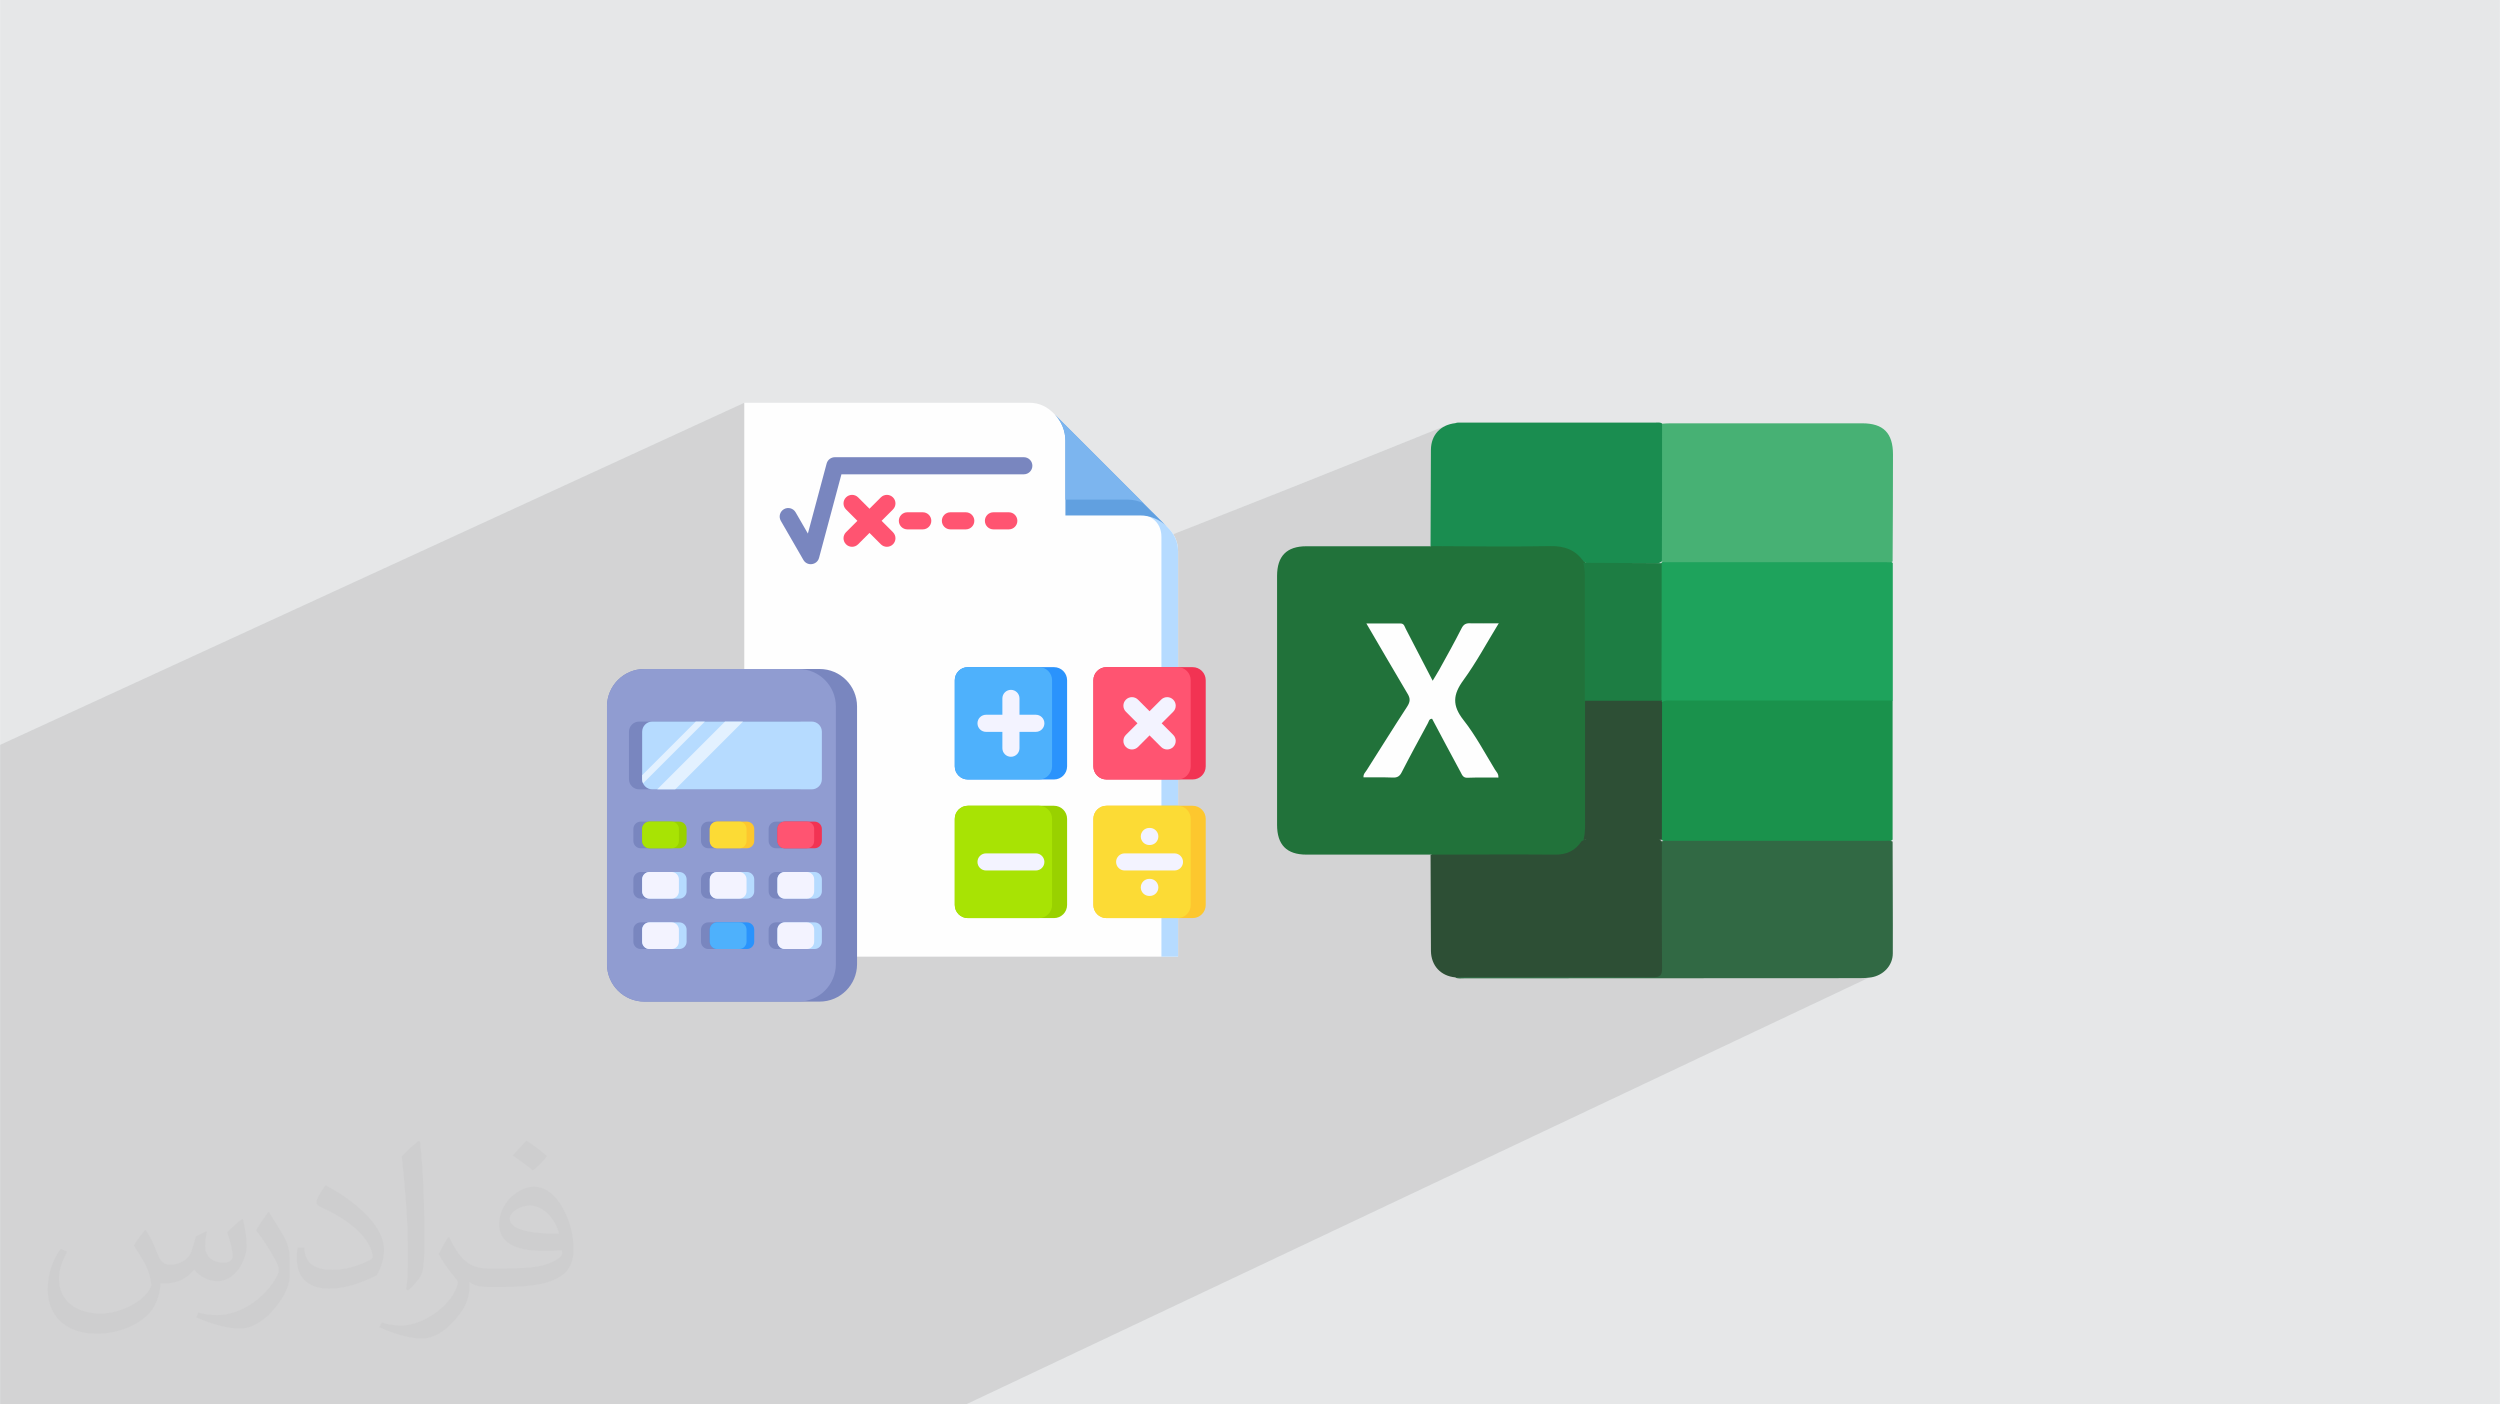
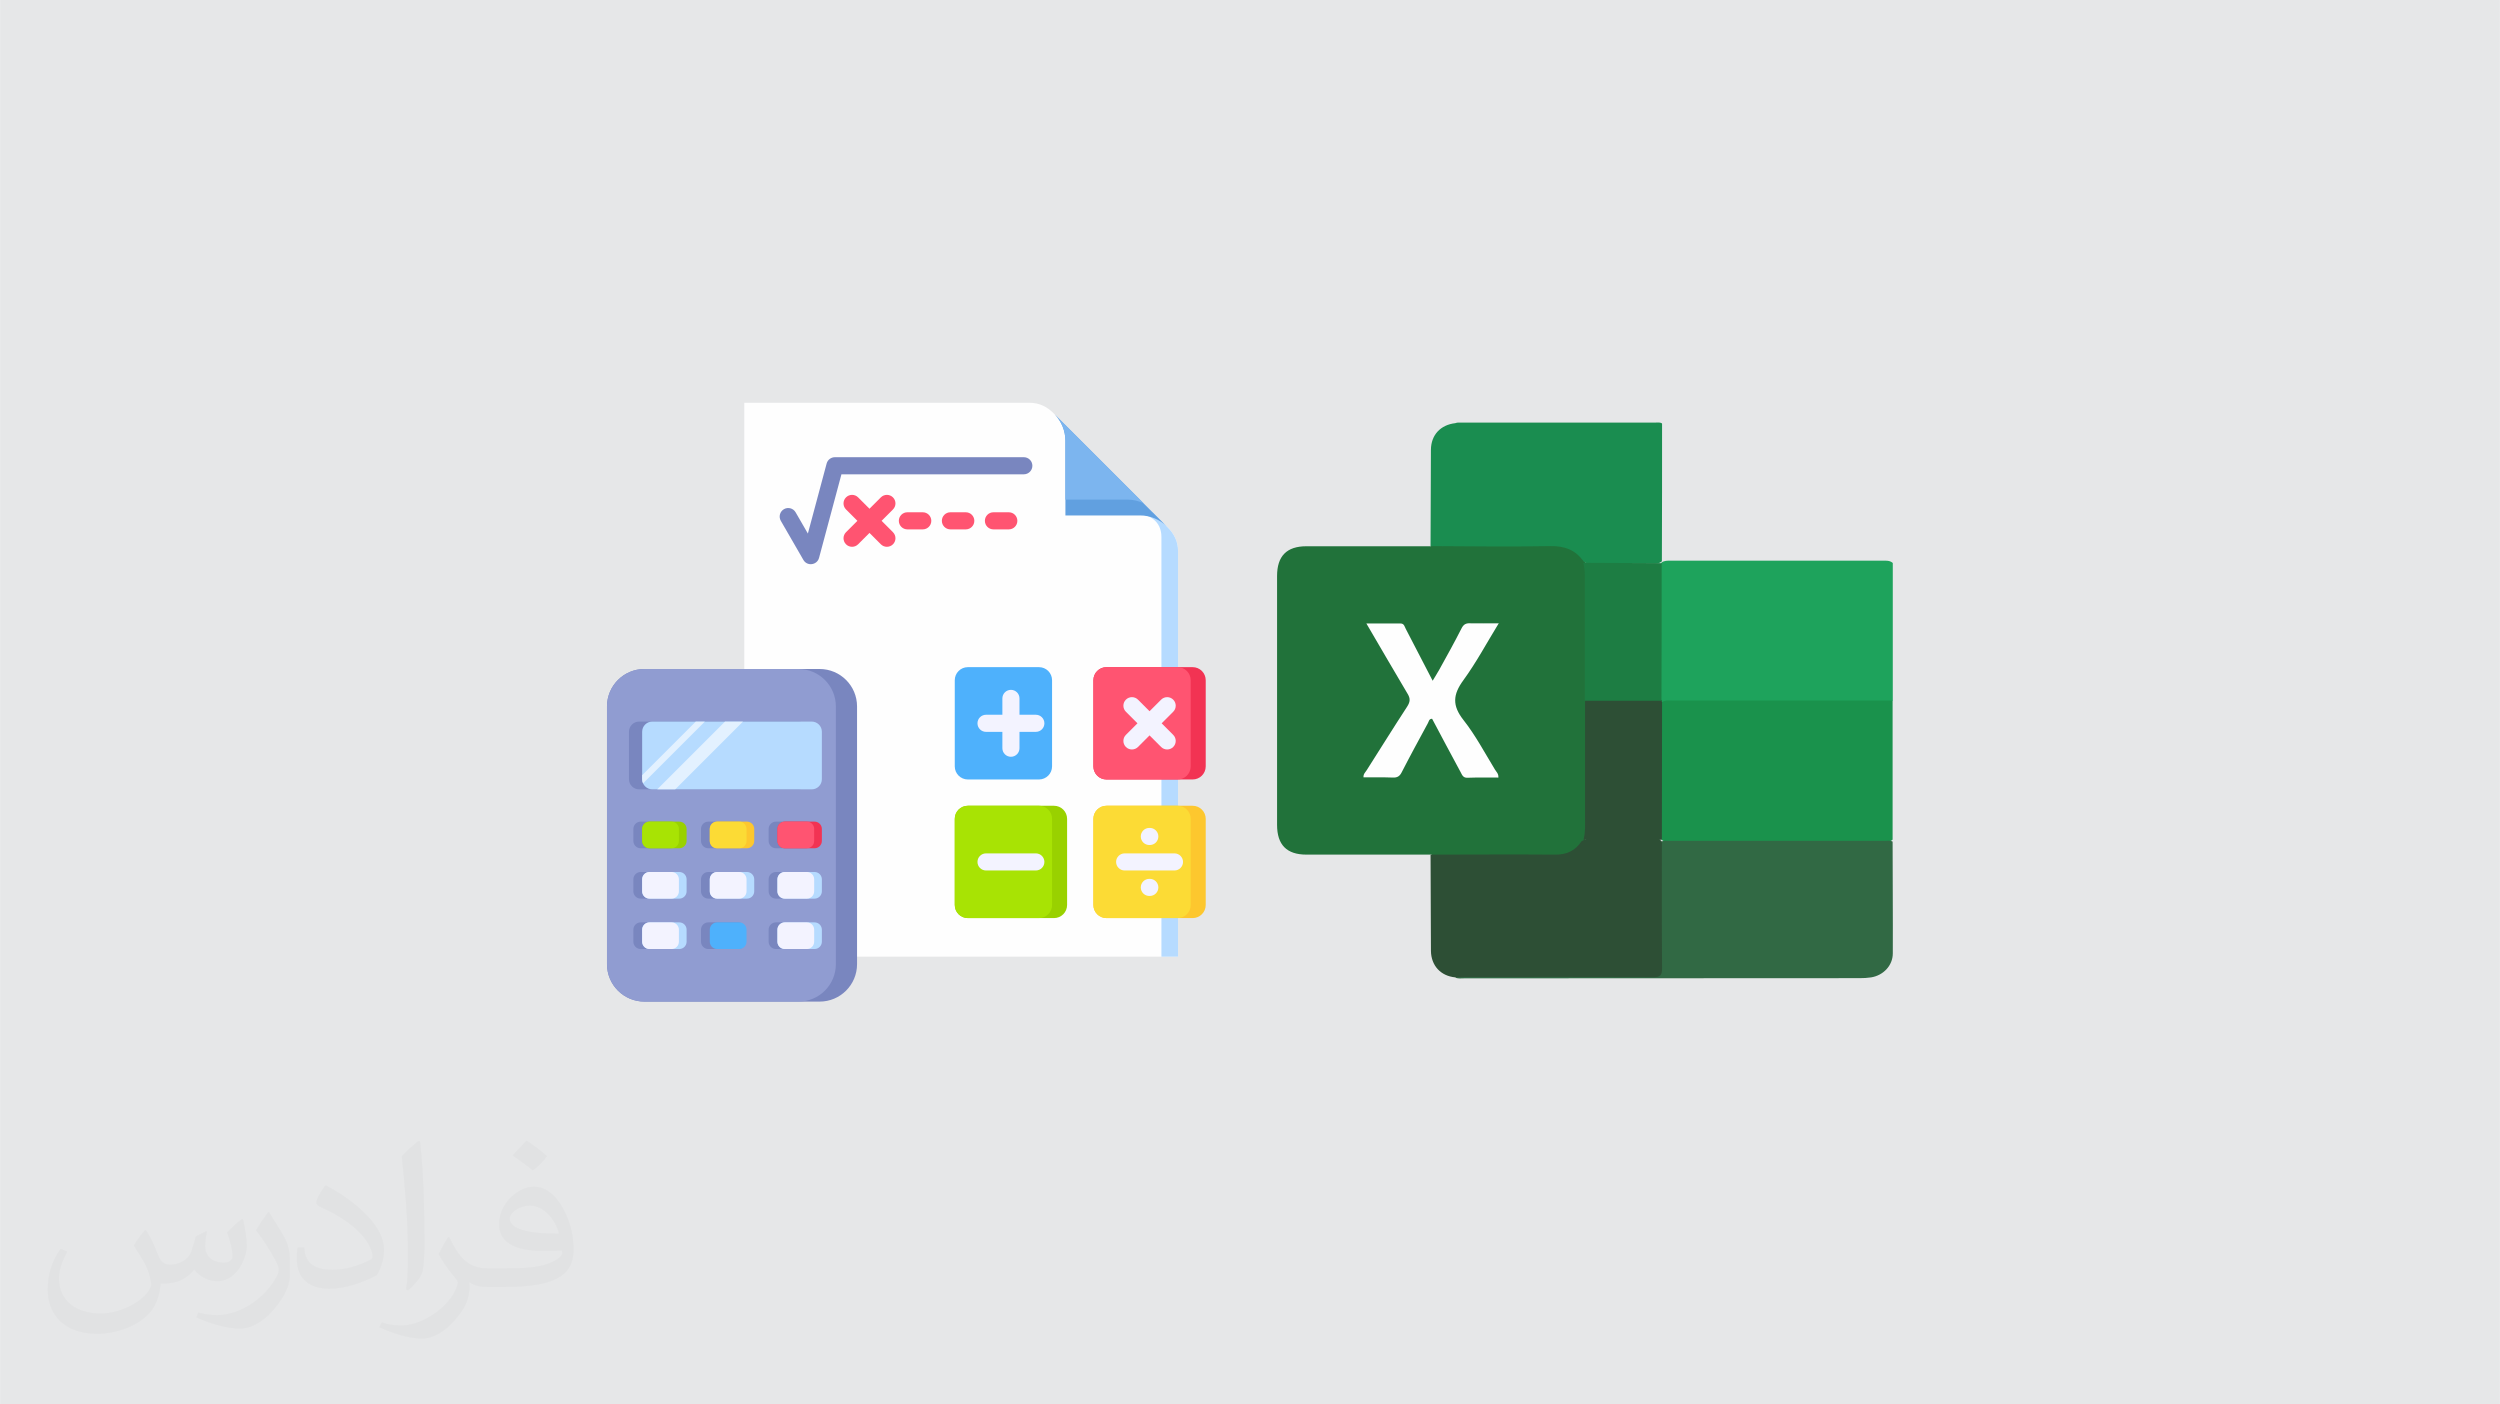
<svg xmlns="http://www.w3.org/2000/svg" xml:space="preserve" width="3.708in" height="2.083in" version="1.0" style="shape-rendering:geometricPrecision; text-rendering:geometricPrecision; image-rendering:optimizeQuality; fill-rule:evenodd; clip-rule:evenodd" viewBox="0 0 3702.73 2080.18">
  <defs>
    <style type="text/css">
   
    .fil12 {fill:#FEFEFE}
    .fil8 {fill:#1A8D50}
    .fil4 {fill:#1A924C}
    .fil10 {fill:#1D7D43}
    .fil6 {fill:#1EA35C}
    .fil3 {fill:#21723A}
    .fil9 {fill:#2D4F35}
    .fil5 {fill:#316944}
    .fil7 {fill:#47B174}
    .fil14 {fill:#61A0E0}
    .fil16 {fill:#7986BF}
    .fil15 {fill:#7CB5EF}
    .fil13 {fill:#B6DBFF}
    .fil30 {fill:#E3F1FF}
    .fil28 {fill:#F3F3FF}
    .fil11 {fill:#FEFEFE}
    .fil17 {fill:#FF5471}
    .fil20 {fill:#2A93FC;fill-rule:nonzero}
    .fil27 {fill:#4EB1FC;fill-rule:nonzero}
    .fil18 {fill:#7986BF;fill-rule:nonzero}
    .fil19 {fill:#909CD1;fill-rule:nonzero}
    .fil23 {fill:#99D100;fill-rule:nonzero}
    .fil26 {fill:#A8E304;fill-rule:nonzero}
    .fil29 {fill:#B6DBFF;fill-rule:nonzero}
    .fil21 {fill:#F23353;fill-rule:nonzero}
    .fil31 {fill:#F3F3FF;fill-rule:nonzero}
    .fil25 {fill:#FCDB35;fill-rule:nonzero}
    .fil24 {fill:#FDC72E;fill-rule:nonzero}
    .fil22 {fill:#FF5471;fill-rule:nonzero}
    .fil2 {fill:#373435;fill-opacity:0.031}
    .fil1 {fill:#2B2A29;fill-opacity:0.102}
    .fil0 {fill:#E6E7E8}
   
  </style>
  </defs>
  <g id="Layer_x0020_1">
    <polygon class="fil0" points="-0,0 3702.73,0 3702.73,2080.18 -0,2080.18 " />
-     <path class="fil1" d="M2457.76 1087.07c220.34,214.4 336.26,348.71 336.26,348.71l-1363.33 644.4 -1430.7 0 0 -976.88 1102.29 -506.69c0,0 204.97,331.28 247.19,334.53 42.23,3.25 794.27,-301.58 794.27,-301.58l314 457.51z" />
    <path class="fil2" d="M215.96 1821.93c7.07,10.71 11.65,21.01 16.13,32.45 3.33,6.66 5.09,18.93 20.7,18.93 4.57,0 11.13,-1.35 16.95,-4.57 6.55,-3.44 11.54,-8.64 14.15,-16.53l6.24 -21.01 15.19 -7.49 1.04 1.04c-2.08,7.91 -2.59,15.5 -2.59,21.43 0,17.57 15.19,24.23 27.25,24.23 7.07,0 13.42,-3.44 13.42,-9.89 0,-8.32 -3.53,-22.47 -8.12,-35.16 7.07,-7.07 14.15,-14.15 22.26,-19.87l1.25 0.63c3.53,14.98 5.51,29.75 5.51,39.63 0,9.67 -4.27,20.39 -7.8,27.36 -7.28,13.73 -20.18,24.65 -35.78,24.65 -11.85,0 -25.06,-5.93 -34.12,-16.95l-0.52 0c-8.53,10.61 -21.74,20.18 -42.86,20.18l-6.55 0c-1.04,13.94 -4.05,23.81 -8.64,32.66 -12.58,24.54 -49.92,41.92 -85.08,41.92 -48.89,0 -73.43,-28.19 -73.43,-65.73 0,-23.19 7.59,-44.72 19.24,-60.01l9.56 3.95c-7.28,13.94 -12.17,27.04 -12.17,39.94 0,35.16 28.61,51.9 61.58,51.9 30.58,0 68.44,-19.45 75.31,-42.02 -2.59,-24.65 -11.85,-36.19 -26,-58.66 4.27,-7.49 9.78,-14.98 16.64,-22.98l1.25 0 0 0 0 0 -0.01 -0.04zm563.83 -132.3c10.3,6.45 20.39,14.04 30.27,22.78 -5.51,7.8 -12.38,14.88 -20.91,21.12 -9.89,-8.01 -19.76,-14.88 -29.86,-22.16 6.86,-7.7 13.63,-15.08 20.49,-21.74l0 0 0 0 0 0 0 0 0 0 0.01 0zm5.3 96.11c-16.64,0 -30.27,10.92 -30.27,19.03 0,17.38 33.28,22.78 73.12,22.56 -4.99,-20.39 -22.47,-41.61 -42.86,-41.61l0 0.01zm-37.35 92.99c21.64,0 40.57,-0.63 55.02,-4.27 16.13,-4.05 29.75,-12.17 29.75,-17.78 0,-1.46 0,-3.22 -0.52,-4.68 -9.05,0.83 -19.45,0.83 -28.5,0.83 -29.33,0 -51.79,-6.66 -60.64,-23.09 -2.19,-4.57 -3.74,-9.67 -3.74,-15.5 0,-15.92 6.86,-31.41 18.93,-42.13 10.08,-8.84 21.22,-14.35 32.55,-14.35 20.49,0 36.81,16.44 48.26,42.34 6.24,14.15 10.5,30.47 10.5,51.07 0,13.73 -3.74,25.27 -12.27,33.8 -15.92,15.4 -45.24,21.22 -90.17,21.22l-20.39 0 0 0 -5.3 0c-11.13,0 -19.14,-1.98 -25.48,-6.86l-1.04 0c0.31,2.59 0.52,5.09 0.52,7.49 0,10.08 -3.33,22.98 -10.08,33.28 -19.97,29.64 -41.61,42.53 -60.33,42.53 -18.93,0 -42.13,-7.28 -63.03,-16.75l3.74 -7.28c6.76,2.81 16.13,4.68 29.02,4.68 33.8,0 78.21,-32.45 83.72,-64.17 -1.25,-2.59 -3.53,-6.03 -6.76,-9.67 -9.89,-11.75 -16.13,-21.53 -21.95,-31.82 4.99,-9.89 9.56,-17.78 13.83,-24.96l1.77 -0.21c14.46,29.44 27.56,46.28 56.78,46.28l4.57 0 0 0 21.22 0 0 0 0 0 0 0 0 0 0 0 0.04 0zm-146.45 31.1c2.5,-13.52 2.7,-28.7 2.7,-42.86l0 -21.01c0,-39.21 -4.99,-96.2 -9.05,-133.34 7.07,-7.59 16.95,-16.53 24.75,-22.56l2.29 0.63c5.3,46.7 6.55,100.79 6.55,150.81 0,13.11 -0.52,25.9 -1.77,35.26 -0.73,11.85 -7.59,20.8 -22.26,34.53l-3.22 -1.46zm-150.71 -61.89c0.73,18.41 9.78,32.87 41.4,32.87 19.66,0 36.3,-5.09 54.71,-13.83 3.33,-1.46 5.09,-3.44 5.09,-5.09 0,-11.54 -8.84,-26.83 -23.71,-40.77 -14.46,-13.11 -33.6,-24.65 -51.48,-32.35 -6.14,-2.59 -8.12,-5.3 -8.12,-7.91 0,-5.3 7.07,-16.44 12.9,-24.44l1.98 -0.21c20.49,10.71 43.38,26.63 60.33,44.3 15.4,16.33 24.96,32.87 24.96,50.86 0,13.31 -4.05,25.79 -10.61,37.44 -22.47,11.33 -46.39,19.97 -70.1,19.97 -28.81,0 -48.47,-13.52 -48.47,-45.24 0,-3.44 0,-8.73 1.25,-15.61l9.89 0 0 0 0 0 0 0 0 0 0 0 -0.01 0zm-52.11 -52.32l17.89 28.92c6.55,10.71 12.69,22.37 12.69,40.77l0 23.5c0,19.03 -12.17,39.42 -31.82,59.6 -15.4,13.63 -29.02,19.45 -41.61,19.45 -18.72,0 -40.15,-5.82 -64.9,-16.44l2.81 -7.28c7.8,2.08 16.84,3.84 27.98,3.84 35.58,-0.21 71.97,-26.21 88.61,-57.93 1.98,-3.64 2.7,-7.07 2.7,-9.47 0,-3.64 -1.98,-7.7 -3.53,-11.33 -9.05,-17.05 -19.14,-32.66 -30.27,-47.12 5.82,-9.16 11.65,-17.99 17.99,-26.73l1.46 0.21 0 0 0 0 0 0 0 0 0 0 -0.01 0z" />
    <g id="_1443362219840">
      <g>
        <path class="fil3" d="M2119.09 1265.85c-61.47,0 -122.64,0 -184.11,0 -29.3,0 -43.52,-14.51 -43.52,-44.1 0,-57.47 0,-115.23 0,-172.74l0 -23.06c0,-57.47 0,-115.23 0,-172.73 0,-29.59 14.24,-44.11 43.52,-44.11 61.46,0 122.64,0 184.11,0 5.41,-3.71 11.38,-3.4 17.36,-3.4 56.06,0 111.83,0.28 167.9,-0.29 19.35,0 33.3,7.69 42.7,24.19 0.56,1.42 1.14,2.84 1.71,4.55 2,4.84 2.84,10.24 2.84,15.37 0,62.59 0.56,125.2 -0.29,187.52 0.57,62.32 0.29,124.93 0.29,187.23 0,5.97 -0.85,11.96 -3.43,17.65 -0.55,2.29 -2,4.29 -3.13,6.27 -9.95,14.51 -23.61,20.77 -41.26,20.77 -55.77,-0.29 -111.56,0 -167.33,-0.29 -5.97,0 -12.24,0.29 -17.36,-3.42l0 0.55 0.03 0.03 0.02 0.03 0 -0.03 0 -0.02 0 0 -0.04 0.02z" />
        <path class="fil4" d="M2803.19 1037.64c0,68.57 0,137.45 0,206.02 -4.27,3.99 -9.66,3.42 -14.79,3.42 -103.86,0 -208.03,0 -311.87,0 -5.11,0 -10.53,0.57 -15.1,-2.84 -4.26,-5.11 -3.68,-11.37 -3.68,-17.37 0,-57.21 0,-114.67 0,-171.87 0,-5.13 0,-10.53 2.56,-15.37 5.97,-7.4 14.53,-5.97 22.48,-5.97 67.73,-0.29 135.46,0 203.18,0 33.02,0 66.02,0 99.31,0 6.26,0 13.09,-0.86 18.49,3.99l-0.56 0 -0.02 -0.02 0 -0.02 0 0.02 -0.02 0 -0 0z" />
        <path class="fil5" d="M2803.19 1246.21c0,55.2 0.56,110.71 0.29,165.91 0,18.21 -14.24,32.72 -32.15,35.58 -5.42,0.85 -11.37,1.14 -16.79,1.14 -195.23,0 -390.7,0.29 -585.92,0.29 -4.27,0 -8.81,0.85 -13.1,-1.14 5.97,-5.97 13.66,-4.27 20.77,-4.27 86.8,0 173.3,0 260.1,0 21.04,0 21.04,0 21.04,-21.33 0,-52.09 0,-104.16 0,-156.22 0,-6.85 -1.14,-13.95 3.71,-19.64 3.42,-2 7.11,-1.14 10.53,-1.14 106.99,0 213.71,0 320.71,0 3.68,0 7.4,-0.85 10.53,1.14l0.26 -0.27 0 0 0 0 0 -0.02 0.02 -0.02z" />
        <path class="fil6" d="M2803.19 1037.64c-108.41,0 -216.55,0 -324.98,0 -5.69,0 -11.38,-1.14 -16.51,2.27 -1.42,-1.14 -2.27,-2.27 -2.85,-3.99 -1.42,-3.99 -1.42,-7.96 -1.42,-11.96 0,-58.05 0,-116.38 0,-174.44 0,-5.69 -0.29,-11.38 3.39,-16.22 4.27,-3.13 9.11,-2.84 13.95,-2.84 104.43,0 208.86,0 313.58,0 5.13,0 10.53,-0.57 15.1,3.42 0,68.02 0,135.73 0,203.76l-0.29 0 0.02 -0.02 0.02 -0.02 -0.02 0.03 0.02 -0.02 0 0 0.01 0.03z" />
-         <path class="fil7" d="M2461.72 627.59c3.98,-0.28 7.96,-0.58 11.95,-0.58 94.75,0 189.52,0 284.57,0 31.3,0 45.52,14.51 45.52,46.1 0,52.94 -0.27,105.85 -0.55,158.48 -2.84,2 -6.26,1.14 -9.4,1.14 -108.14,0 -216.28,0 -324.12,0 -2.84,0 -5.7,0.29 -8.26,-0.85 -4.27,-4.55 -3.68,-10.53 -3.68,-15.93 0,-57.47 0,-114.94 0,-172.43 0,-5.41 -0.56,-11.38 3.99,-15.93l0 0 0 -0.02 0 0 -0.02 0 0 0 0 0.01z" />
        <path class="fil8" d="M2461.72 627.59c0,68.02 0,136.03 -0.29,203.76 -3.99,3.71 -8.81,3.42 -13.66,3.42 -29.59,0 -59.18,0 -88.79,0 -4.82,0 -9.66,0.55 -13.66,-3.42 -11.95,-16.77 -27.59,-22.75 -48.67,-22.48 -59.2,1.14 -118.65,0.29 -177.86,0 0.29,-47.54 0.29,-95.06 0.55,-142.84 0.29,-21.91 14.24,-36.73 36.14,-39.26 2.84,-1.14 5.69,-0.85 8.26,-0.85 95.9,0 192.07,0 287.97,0 3.13,0 6.55,-0.56 9.4,0.85l0 0 0.58 0.86 0.02 0 -0.02 0 0 -0.02 0.03 0 0 0 -0 -0.02z" />
        <path class="fil9" d="M2461.44 1246.5c0,62.59 -0.29,124.93 0.29,187.52 0,10.53 -2.56,13.67 -13.39,13.4 -92.76,-0.57 -185.54,-0.29 -278.31,-0.29 -4.82,0 -9.67,0.29 -14.53,0.56 -21.62,-2 -35.85,-17.35 -36.14,-39.26 -0.28,-47.54 -0.28,-95.06 -0.56,-142.56 61.19,0 122.65,-0.55 183.83,0 17.65,0.29 30.44,-5.7 39.85,-19.92 3.98,-2.27 7.96,-3.43 12.51,-3.43 31.59,0 63.18,0 95.05,0 3.13,0 6.55,0.29 9.4,2 0.55,0.55 1.14,1.14 1.71,1.71l0.29 0.29 -0.02 0 0 0.02 0 0 0.02 0 0 0 0 -0.03z" />
        <path class="fil9" d="M2461.15 1037.92c0.28,0.85 0.28,1.42 0.58,2.27 0,68.02 -0.29,135.74 -0.29,203.45 0,0 0,0 0,0 -19.63,2.85 -39.26,1.15 -58.63,1.15 -19.05,0 -38.4,1.71 -57.47,-1.15 3.13,-11.37 2.29,-23.04 2.29,-34.72 0,-57.21 0,-114.1 0,-171.32 4.27,-3.99 9.4,-3.99 14.78,-3.99 28.17,0 56.07,0 84.24,0 5.11,0 10.53,0 14.78,3.99l-0.29 0.29 0 0 0.02 0.02 0 0 0.02 0 0 0 -0.04 0.01z" />
        <path class="fil10" d="M2461.15 1037.92c-37.84,0 -75.69,0 -113.82,0 0,-60.05 0,-120.09 0,-180.41 0,-7.97 0,-15.93 -2.29,-23.9 38.7,0.29 77.4,0.29 116.09,0.56 0,68.02 0,135.75 -0.29,203.75l0.29 0 0.02 0z" />
        <path class="fil11" d="M2219.27 1151.73c-15.37,0 -30.73,-0.29 -45.81,0.27 -6.55,0.29 -7.96,-4.26 -10.24,-8.53 -14.24,-26.18 -28.17,-52.63 -42.12,-78.84 -4.82,0 -4.82,4.27 -6.26,6.55 -13.09,24.19 -26.17,48.09 -38.7,72.57 -2.84,5.69 -6.26,8.26 -13.1,7.96 -14.51,-0.56 -29.01,-0.29 -43.52,-0.29 -0.58,-4.84 2.85,-7.67 4.82,-10.81 19.91,-31.3 39.55,-62.89 59.76,-93.9 4.55,-7.11 5.13,-11.95 0.55,-19.35 -20.19,-33.85 -39.84,-68.02 -60.89,-103.87 18.21,0 34.43,0 50.65,0 5.42,0 5.97,4.82 7.68,7.96 13.09,25.04 25.89,50.1 39.85,76.84 3.7,-6.26 6.84,-11.1 9.69,-16.22 11.37,-20.5 22.75,-40.99 33.28,-61.76 2.84,-5.4 6.27,-7.4 12.24,-7.11 13.66,0.29 27.03,0 42.67,0 -17.93,29.3 -33.29,58.05 -52.35,84.24 -15.66,21.34 -16.78,37.56 0,58.89 17.92,22.77 31.59,48.67 46.67,73.42 1.99,3.42 5.41,5.97 5.13,11.38l0 0.58 0.02 -0.03 0.02 0.03 -0.02 0.02 0 0 -0.04 -0.01z" />
      </g>
      <g>
        <path class="fil12" d="M1560.72 612.43l168.28 168.28c9.99,9.64 15.81,21.59 15.81,35.68l0 600.59 -642.52 0c0,0 0,-820.36 0,-820.36l422.75 0c14.09,0 26.04,5.82 35.68,15.81l0 0z" />
        <path class="fil13" d="M1707.65 759.36l21.35 21.34c9.99,9.65 15.81,21.6 15.81,35.68l0 600.59 -24.66 0 0 -621.53c0,-10.11 -2.92,-35.41 -47.31,-36.08l34.82 0z" />
        <path class="fil14" d="M1562.12 613.83l165.47 165.47c-10.13,-9.79 -23.91,-15.83 -39.06,-15.83l-110.58 0 0 -110.59c0,-15.14 -6.04,-28.92 -15.83,-39.06l0 0z" />
        <path class="fil15" d="M1562.12 613.83l131.7 131.7c-7.37,-3.57 -15.64,-5.57 -24.36,-5.57l-91.52 0 0 -87.08c0,-15.15 -6.04,-28.92 -15.83,-39.06z" />
        <path class="fil16" d="M1156.43 771.46c-3.5,-6.04 -1.43,-13.77 4.6,-17.27 6.04,-3.5 13.77,-1.44 17.27,4.6l18.19 31.51 27.78 -103.69c1.51,-5.66 6.63,-9.41 12.23,-9.4l279.85 0c7,0 12.67,5.67 12.67,12.67 0,7 -5.67,12.67 -12.67,12.67l-270.15 0 -33.17 123.78c-2.86,10.7 -17.47,12.89 -23.16,3.07l-33.45 -57.94 0 0z" />
        <path class="fil17" d="M1253 754.61c-4.95,-4.95 -4.95,-12.97 0,-17.91 4.95,-4.95 12.97,-4.95 17.91,0l16.84 16.84 16.84 -16.84c4.95,-4.95 12.97,-4.95 17.92,0 4.95,4.95 4.95,12.97 0,17.91l-16.84 16.84 16.84 16.84c4.95,4.95 4.95,12.97 0,17.91 -4.95,4.95 -12.97,4.95 -17.92,0l-16.84 -16.84 -16.84 16.84c-4.95,4.95 -12.97,4.95 -17.91,0 -4.95,-4.95 -4.95,-12.97 0,-17.91l16.84 -16.84 -16.84 -16.84z" />
        <path class="fil17" d="M1343.89 784.12c-7,0 -12.67,-5.67 -12.67,-12.67 0,-7 5.67,-12.67 12.67,-12.67l22.76 0c7,0 12.67,5.67 12.67,12.67 0,7 -5.67,12.67 -12.67,12.67l-22.76 0zm127.46 0c-7,0 -12.67,-5.67 -12.67,-12.67 0,-7 5.67,-12.67 12.67,-12.67l22.76 0c7,0 12.67,5.67 12.67,12.67 0,7 -5.67,12.67 -12.67,12.67l-22.76 0zm-63.73 0c-7,0 -12.67,-5.67 -12.67,-12.67 0,-7 5.67,-12.67 12.67,-12.67l22.76 0c7,0 12.67,5.67 12.67,12.67 0,7 -5.67,12.67 -12.67,12.67l-22.76 0z" />
        <path class="fil18" d="M954.36 990.92l259.53 0c30.61,0 55.44,24.82 55.44,55.43l-0 381.78c0,30.61 -24.82,55.44 -55.43,55.44l-259.53 0c-30.61,0 -55.43,-24.82 -55.43,-55.44l0 -381.78c0,-30.61 24.82,-55.43 55.44,-55.43z" />
        <path class="fil19" d="M954.36 990.92l228.15 0c30.61,0 55.43,24.82 55.43,55.43l0 381.78c0,30.61 -24.82,55.44 -55.43,55.44l-228.15 0c-30.61,0 -55.43,-24.82 -55.43,-55.44l0 -381.78c0,-30.61 24.82,-55.43 55.44,-55.43z" />
-         <path class="fil20" d="M1433.48 988.17l127.56 0c10.72,0 19.41,8.69 19.41,19.41l0 127.56c0,10.72 -8.69,19.41 -19.41,19.41l-127.56 0c-10.72,0 -19.41,-8.69 -19.41,-19.41l0 -127.56c0,-10.72 8.69,-19.41 19.41,-19.41z" />
        <path class="fil21" d="M1638.81 988.17l127.56 0c10.72,0 19.41,8.69 19.41,19.41l0 127.56c0,10.72 -8.69,19.41 -19.41,19.41l-127.56 0c-10.72,0 -19.41,-8.69 -19.41,-19.41l0 -127.56c0,-10.72 8.69,-19.41 19.41,-19.41z" />
        <path class="fil22" d="M1638.81 988.17l105.31 0c10.72,0 19.41,8.69 19.41,19.41l-0 127.56c0,10.72 -8.69,19.41 -19.41,19.41l-105.31 0c-10.72,0 -19.41,-8.69 -19.41,-19.41l0 -127.56c0,-10.72 8.69,-19.41 19.41,-19.41z" />
        <path class="fil23" d="M1433.48 1193.49l127.56 0c10.72,0 19.41,8.69 19.41,19.41l0 127.56c0,10.72 -8.69,19.41 -19.41,19.41l-127.56 0c-10.72,0 -19.41,-8.69 -19.41,-19.41l0 -127.56c0,-10.72 8.69,-19.41 19.41,-19.41z" />
        <path class="fil24" d="M1638.81 1193.49l127.56 0c10.72,0 19.41,8.69 19.41,19.41l0 127.56c0,10.72 -8.69,19.41 -19.41,19.41l-127.56 0c-10.72,0 -19.41,-8.69 -19.41,-19.41l0 -127.56c0,-10.72 8.69,-19.41 19.41,-19.41z" />
        <path class="fil25" d="M1638.81 1193.49l105.31 0c10.72,0 19.41,8.69 19.41,19.41l-0 127.56c0,10.72 -8.69,19.41 -19.41,19.41l-105.31 0c-10.72,0 -19.41,-8.69 -19.41,-19.41l0 -127.56c0,-10.72 8.69,-19.41 19.41,-19.41z" />
        <path class="fil26" d="M1433.48 1193.49l105.3 0c10.72,0 19.41,8.69 19.41,19.41l0 127.56c0,10.72 -8.69,19.41 -19.41,19.41l-105.3 0c-10.72,0 -19.41,-8.69 -19.41,-19.41l0 -127.56c0,-10.72 8.69,-19.41 19.41,-19.41z" />
        <path class="fil27" d="M1433.48 988.17l105.3 0c10.72,0 19.41,8.69 19.41,19.41l0 127.56c0,10.72 -8.69,19.41 -19.41,19.41l-105.3 0c-10.72,0 -19.41,-8.69 -19.41,-19.41l0 -127.56c0,-10.72 8.69,-19.41 19.41,-19.41z" />
        <path class="fil28" d="M1460.37 1084.03c-7,0 -12.67,-5.67 -12.67,-12.67 0,-7 5.67,-12.67 12.67,-12.67l24.22 0 0 -24.22c0,-7 5.67,-12.67 12.67,-12.67 7,0 12.67,5.67 12.67,12.67l0 24.22 24.23 0c7,0 12.67,5.67 12.67,12.67 0,7 -5.67,12.67 -12.67,12.67l-24.23 0 0 24.23c0,7 -5.67,12.67 -12.67,12.67 -7,0 -12.67,-5.67 -12.67,-12.67l0 -24.23 -24.22 0z" />
        <path class="fil28" d="M1667.55 1054.23c-4.95,-4.95 -4.95,-12.96 0,-17.91 4.95,-4.95 12.97,-4.95 17.91,0l17.13 17.13 17.13 -17.13c4.95,-4.95 12.97,-4.95 17.91,0 4.95,4.95 4.95,12.97 0,17.91l-17.13 17.13 17.13 17.13c4.95,4.95 4.95,12.97 0,17.91 -4.95,4.95 -12.97,4.95 -17.91,0l-17.13 -17.13 -17.13 17.13c-4.95,4.95 -12.97,4.95 -17.92,0 -4.95,-4.95 -4.95,-12.96 0,-17.91l17.14 -17.13 -17.13 -17.13z" />
        <path class="fil28" d="M1460.37 1289.36c-7,0 -12.67,-5.67 -12.67,-12.67 0,-7 5.67,-12.67 12.67,-12.67l73.79 0c7,0 12.67,5.67 12.67,12.67 0,7 -5.67,12.67 -12.67,12.67l-73.79 0z" />
        <path class="fil28" d="M1665.7 1289.36c-7,0 -12.67,-5.67 -12.67,-12.67 0,-7 5.67,-12.67 12.67,-12.67l73.79 0c7,0 12.67,5.67 12.67,12.67 0,7 -5.67,12.67 -12.67,12.67l-73.79 0zm36.54 -37.72c-7,0 -12.67,-5.67 -12.67,-12.67 0,-7 5.67,-12.67 12.67,-12.67l0.72 0c7,0 12.67,5.67 12.67,12.67 0,7 -5.67,12.67 -12.67,12.67l-0.72 0zm0 75.44c-7,0 -12.67,-5.67 -12.67,-12.67 0,-7 5.67,-12.67 12.67,-12.67l0.72 0c7,0 12.67,5.67 12.67,12.67 0,7 -5.67,12.67 -12.67,12.67l-0.72 0z" />
        <path class="fil18" d="M946.52 1068.8l236.12 0c8.3,-0 15.02,6.73 15.02,15.02l0 70.35c0,8.29 -6.73,15.02 -15.02,15.02l-236.12 0c-8.29,0 -15.02,-6.73 -15.02,-15.02l0 -70.35c0,-8.3 6.73,-15.03 15.02,-15.03z" />
        <path class="fil29" d="M966.06 1068.8l236.12 0c8.3,-0 15.03,6.73 15.03,15.02l0 70.35c0,8.29 -6.73,15.02 -15.03,15.02l-236.12 0c-8.29,0 -15.02,-6.73 -15.02,-15.02l0 -70.35c0,-8.3 6.73,-15.03 15.03,-15.03z" />
        <polygon class="fil30" points="1073.75,1068.8 1100.35,1068.8 999.95,1169.19 973.35,1169.19 " />
        <path class="fil18" d="M948.87 1216.97l44.1 0c6,0 10.86,4.86 10.86,10.86l0 17.77c0,5.99 -4.86,10.86 -10.86,10.86l-44.1 0c-6,0 -10.86,-4.86 -10.86,-10.86l0 -17.77c0,-5.99 4.86,-10.86 10.86,-10.86z" />
        <path class="fil18" d="M1049.05 1216.97l44.09 0c6,0 10.86,4.86 10.86,10.86l0 17.77c0,5.99 -4.86,10.86 -10.86,10.86l-44.1 0c-6,0 -10.86,-4.86 -10.86,-10.86l0 -17.77c0,-5.99 4.86,-10.86 10.86,-10.86z" />
        <path class="fil18" d="M1149.22 1216.97l44.1 0c5.99,0 10.86,4.86 10.86,10.86l0 17.77c0,5.99 -4.86,10.86 -10.86,10.86l-44.1 0c-5.99,0 -10.86,-4.86 -10.86,-10.86l0 -17.77c0,-5.99 4.86,-10.86 10.86,-10.86z" />
        <path class="fil18" d="M948.87 1291.58l44.1 0c6,0 10.86,4.86 10.86,10.86l0 17.77c0,5.99 -4.86,10.86 -10.86,10.86l-44.1 0c-6,0 -10.86,-4.86 -10.86,-10.86l0 -17.77c0,-5.99 4.86,-10.86 10.86,-10.86z" />
        <path class="fil18" d="M1049.05 1291.58l44.09 0c6,0 10.86,4.86 10.86,10.86l0 17.77c0,5.99 -4.86,10.86 -10.86,10.86l-44.1 0c-6,0 -10.86,-4.86 -10.86,-10.86l0 -17.77c0,-5.99 4.86,-10.86 10.86,-10.86z" />
        <path class="fil18" d="M1149.22 1291.58l44.1 0c5.99,0 10.86,4.86 10.86,10.86l0 17.77c0,5.99 -4.86,10.86 -10.86,10.86l-44.1 0c-5.99,0 -10.86,-4.86 -10.86,-10.86l0 -17.77c0,-5.99 4.86,-10.86 10.86,-10.86z" />
        <path class="fil18" d="M948.87 1366.2l44.1 0c6,-0 10.86,4.86 10.86,10.86l0 17.77c0,5.99 -4.86,10.86 -10.86,10.86l-44.1 0c-6,0 -10.86,-4.86 -10.86,-10.86l0 -17.77c0,-5.99 4.86,-10.86 10.86,-10.86z" />
        <path class="fil18" d="M1049.05 1366.2l44.09 0c6,-0 10.86,4.86 10.86,10.86l0 17.77c0,5.99 -4.86,10.86 -10.86,10.86l-44.1 0c-6,0 -10.86,-4.86 -10.86,-10.86l0 -17.77c0,-5.99 4.86,-10.86 10.86,-10.86z" />
        <path class="fil18" d="M1149.22 1366.2l44.1 0c5.99,-0 10.86,4.86 10.86,10.86l0 17.77c0,5.99 -4.86,10.86 -10.86,10.86l-44.1 0c-5.99,0 -10.86,-4.86 -10.86,-10.86l0 -17.77c0,-5.99 4.86,-10.86 10.86,-10.86z" />
        <path class="fil23" d="M961.9 1216.97l44.1 0c6,0 10.86,4.86 10.86,10.86l0 17.77c0,5.99 -4.86,10.86 -10.86,10.86l-44.1 0c-6,0 -10.86,-4.86 -10.86,-10.86l0 -17.77c0,-5.99 4.86,-10.86 10.86,-10.86z" />
        <path class="fil24" d="M1062.08 1216.97l44.09 0c6,0 10.86,4.86 10.86,10.86l0 17.77c0,5.99 -4.86,10.86 -10.86,10.86l-44.1 0c-6,0 -10.86,-4.86 -10.86,-10.86l0 -17.77c0,-5.99 4.86,-10.86 10.86,-10.86z" />
        <path class="fil21" d="M1162.26 1216.97l44.1 0c5.99,0 10.86,4.86 10.86,10.86l0 17.77c0,5.99 -4.86,10.86 -10.86,10.86l-44.1 0c-5.99,0 -10.86,-4.86 -10.86,-10.86l0 -17.77c0,-5.99 4.86,-10.86 10.86,-10.86z" />
        <path class="fil22" d="M1162.26 1216.97l32.7 0c6,0 10.86,4.86 10.86,10.86l0 17.77c0,5.99 -4.86,10.86 -10.86,10.86l-32.7 0c-5.99,0 -10.86,-4.86 -10.86,-10.86l0 -17.77c0,-5.99 4.86,-10.86 10.86,-10.86z" />
        <path class="fil29" d="M961.9 1291.58l44.1 0c6,0 10.86,4.86 10.86,10.86l0 17.77c0,5.99 -4.86,10.86 -10.86,10.86l-44.1 0c-6,0 -10.86,-4.86 -10.86,-10.86l0 -17.77c0,-5.99 4.86,-10.86 10.86,-10.86z" />
        <path class="fil29" d="M1062.08 1291.58l44.09 0c6,0 10.86,4.86 10.86,10.86l0 17.77c0,5.99 -4.86,10.86 -10.86,10.86l-44.1 0c-6,0 -10.86,-4.86 -10.86,-10.86l0 -17.77c0,-5.99 4.86,-10.86 10.86,-10.86z" />
        <path class="fil29" d="M1162.26 1291.58l44.1 0c5.99,0 10.86,4.86 10.86,10.86l0 17.77c0,5.99 -4.86,10.86 -10.86,10.86l-44.1 0c-5.99,0 -10.86,-4.86 -10.86,-10.86l0 -17.77c0,-5.99 4.86,-10.86 10.86,-10.86z" />
        <path class="fil29" d="M961.9 1366.2l44.1 0c6,-0 10.86,4.86 10.86,10.86l0 17.77c0,5.99 -4.86,10.86 -10.86,10.86l-44.1 0c-6,0 -10.86,-4.86 -10.86,-10.86l0 -17.77c0,-5.99 4.86,-10.86 10.86,-10.86z" />
-         <path class="fil20" d="M1062.08 1366.2l44.09 0c6,-0 10.86,4.86 10.86,10.86l0 17.77c0,5.99 -4.86,10.86 -10.86,10.86l-44.1 0c-6,0 -10.86,-4.86 -10.86,-10.86l0 -17.77c0,-5.99 4.86,-10.86 10.86,-10.86z" />
        <path class="fil29" d="M1162.26 1366.2l44.1 0c5.99,-0 10.86,4.86 10.86,10.86l0 17.77c0,5.99 -4.86,10.86 -10.86,10.86l-44.1 0c-5.99,0 -10.86,-4.86 -10.86,-10.86l0 -17.77c0,-5.99 4.86,-10.86 10.86,-10.86z" />
        <path class="fil25" d="M1062.08 1216.97l32.69 0c6,0 10.86,4.86 10.86,10.86l0 17.77c0,5.99 -4.86,10.86 -10.86,10.86l-32.69 0c-6,0 -10.86,-4.86 -10.86,-10.86l0 -17.77c0,-5.99 4.86,-10.86 10.86,-10.86z" />
        <path class="fil26" d="M961.9 1216.97l32.7 0c5.99,0 10.86,4.86 10.86,10.86l-0 17.77c0,5.99 -4.86,10.86 -10.86,10.86l-32.7 0c-5.99,0 -10.86,-4.86 -10.86,-10.86l0 -17.77c0,-5.99 4.86,-10.86 10.86,-10.86z" />
        <path class="fil31" d="M1162.26 1291.58l32.7 0c6,0 10.86,4.86 10.86,10.86l0 17.77c0,5.99 -4.86,10.86 -10.86,10.86l-32.7 0c-5.99,0 -10.86,-4.86 -10.86,-10.86l0 -17.77c0,-5.99 4.86,-10.86 10.86,-10.86z" />
        <path class="fil31" d="M1062.08 1291.58l32.69 0c6,0 10.86,4.86 10.86,10.86l0 17.77c0,5.99 -4.86,10.86 -10.86,10.86l-32.69 0c-6,0 -10.86,-4.86 -10.86,-10.86l0 -17.77c0,-5.99 4.86,-10.86 10.86,-10.86z" />
        <path class="fil31" d="M961.9 1291.58l32.7 0c5.99,0 10.86,4.86 10.86,10.86l-0 17.77c0,5.99 -4.86,10.86 -10.86,10.86l-32.7 0c-5.99,0 -10.86,-4.86 -10.86,-10.86l0 -17.77c0,-5.99 4.86,-10.86 10.86,-10.86z" />
        <path class="fil31" d="M1162.26 1366.2l32.7 0c6,-0 10.86,4.86 10.86,10.86l0 17.77c0,5.99 -4.86,10.86 -10.86,10.86l-32.7 0c-5.99,0 -10.86,-4.86 -10.86,-10.86l0 -17.77c0,-5.99 4.86,-10.86 10.86,-10.86z" />
        <path class="fil27" d="M1062.08 1366.2l32.69 0c6,-0 10.86,4.86 10.86,10.86l0 17.77c0,5.99 -4.86,10.86 -10.86,10.86l-32.69 0c-6,0 -10.86,-4.86 -10.86,-10.86l0 -17.77c0,-5.99 4.86,-10.86 10.86,-10.86z" />
        <path class="fil31" d="M961.9 1366.2l32.7 0c5.99,-0 10.86,4.86 10.86,10.86l-0 17.77c0,5.99 -4.86,10.86 -10.86,10.86l-32.7 0c-5.99,0 -10.86,-4.86 -10.86,-10.86l0 -17.77c0,-5.99 4.86,-10.86 10.86,-10.86z" />
        <path class="fil30" d="M1043.87 1068.8l-91.51 91.51c-0.85,-1.88 -1.32,-3.95 -1.32,-6.14l0 -5.96 79.41 -79.41 13.42 0z" />
      </g>
    </g>
  </g>
</svg>